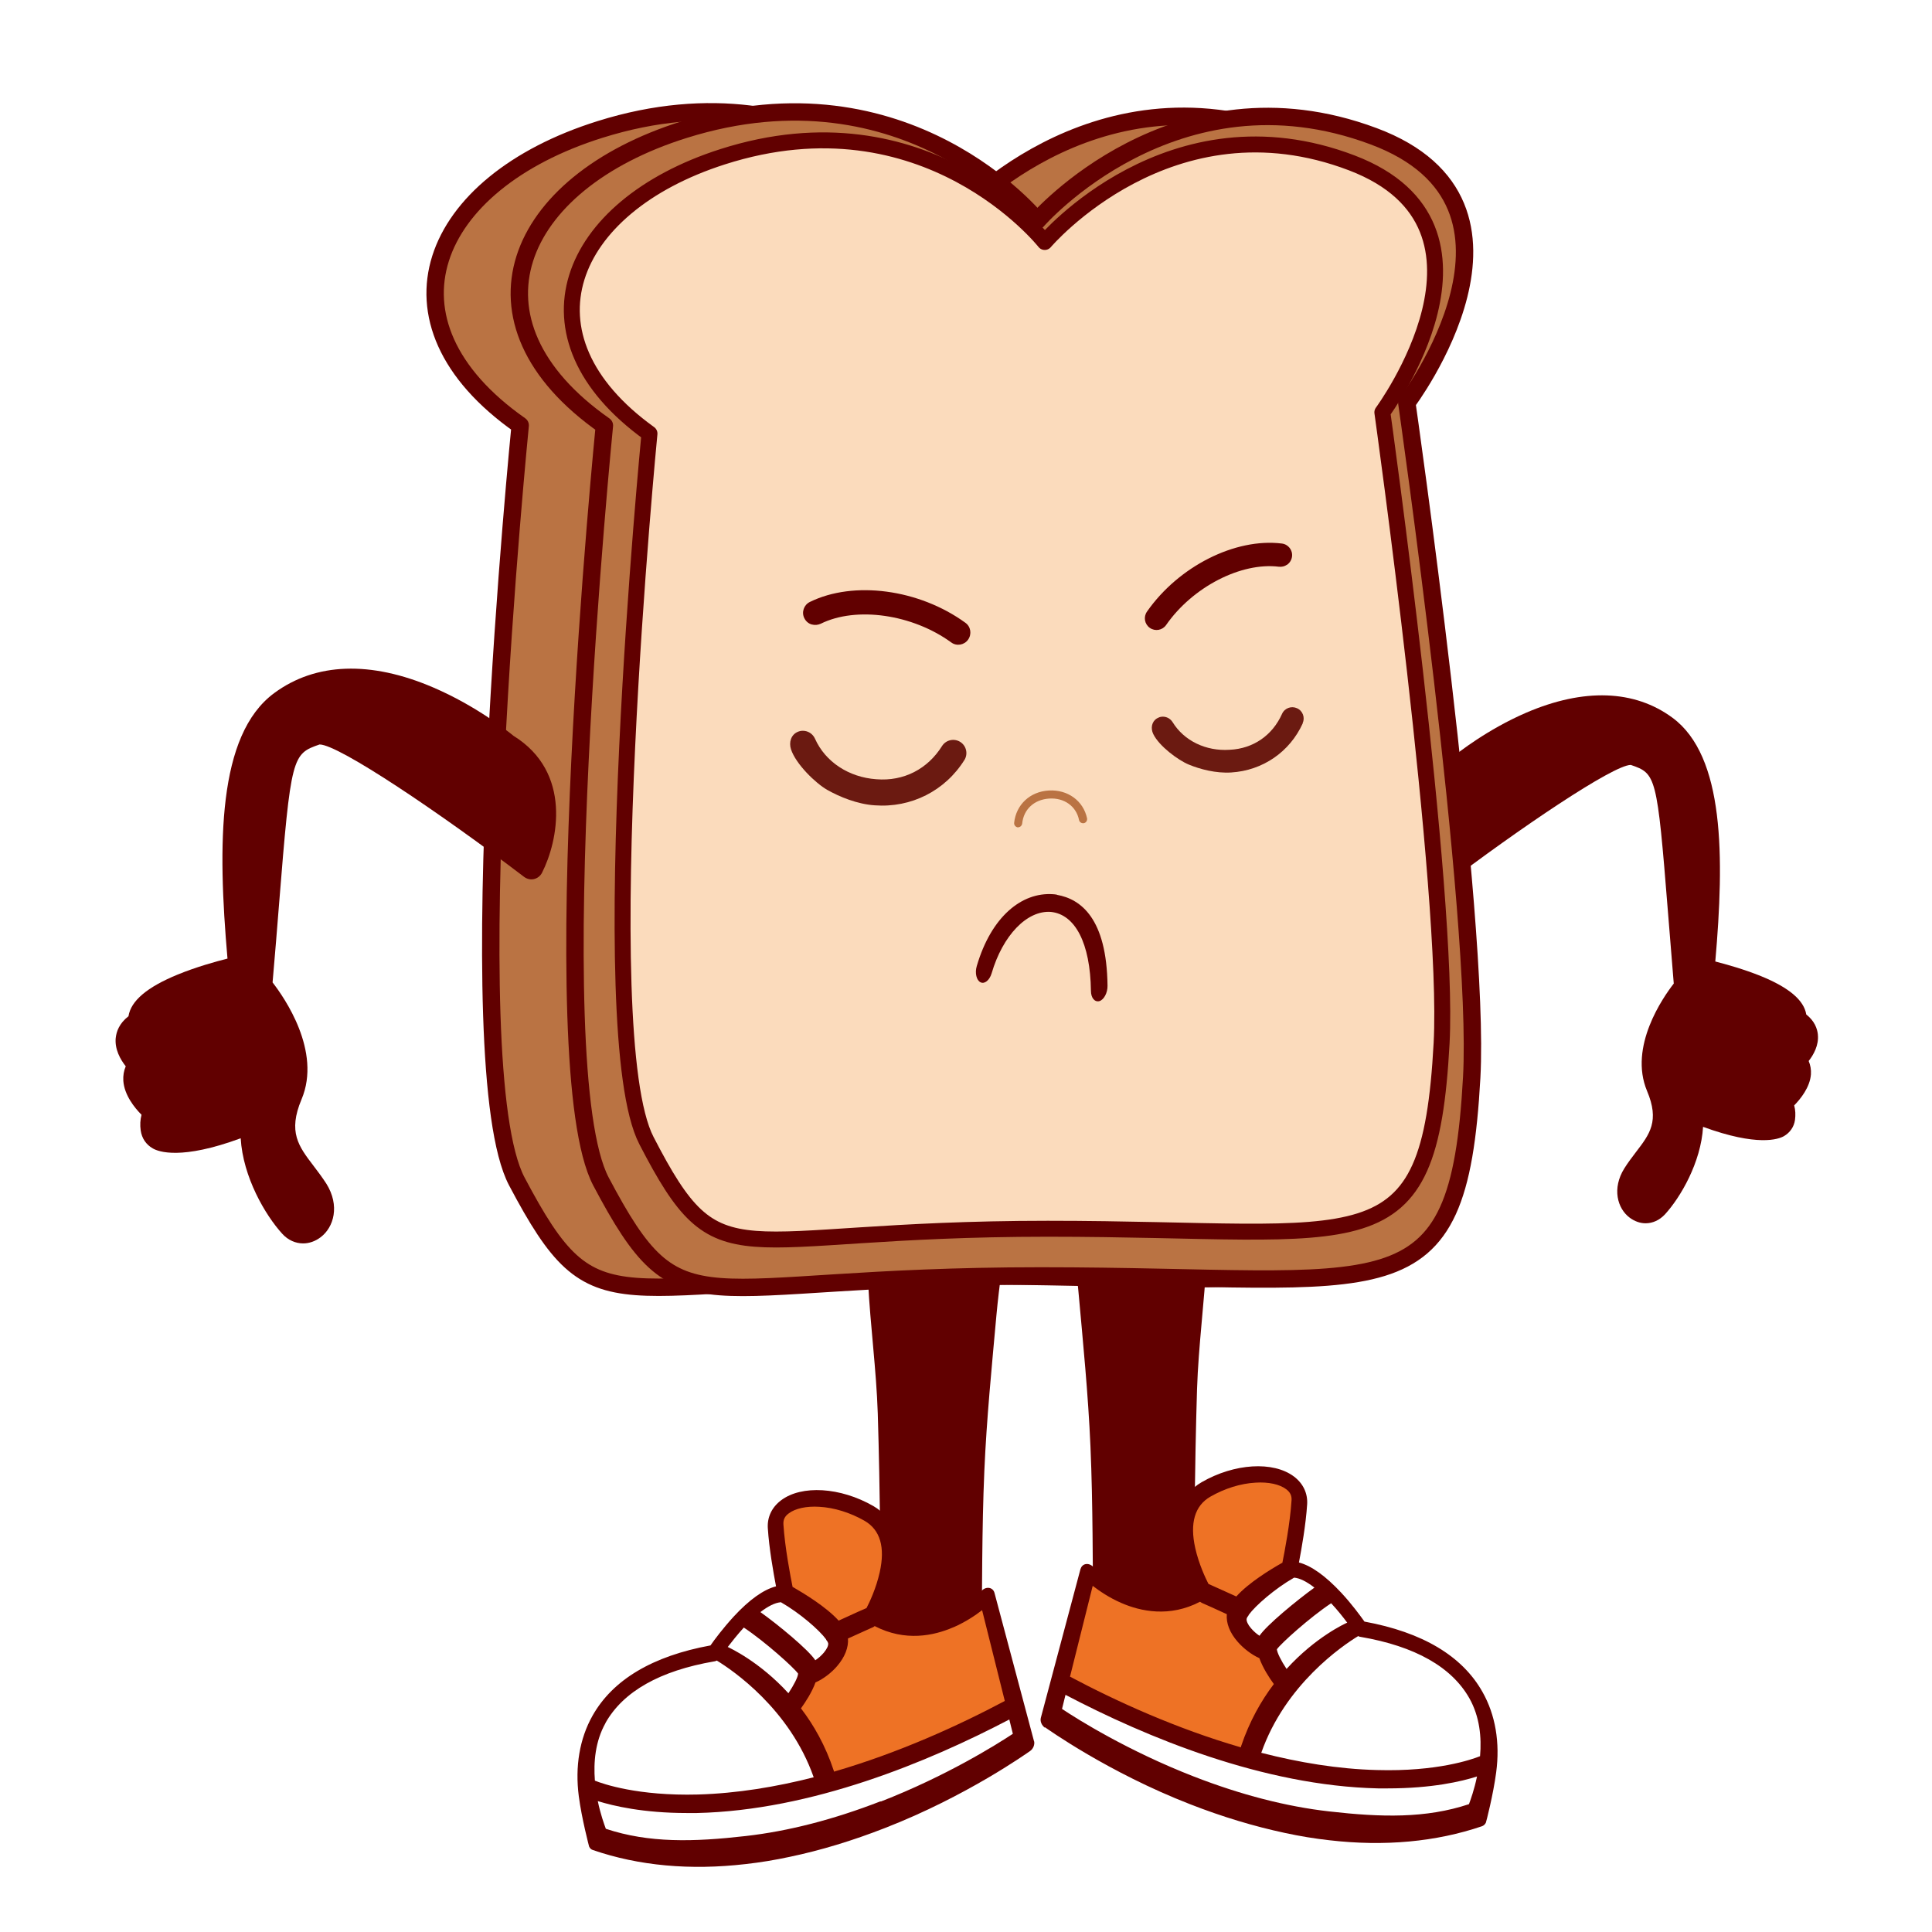
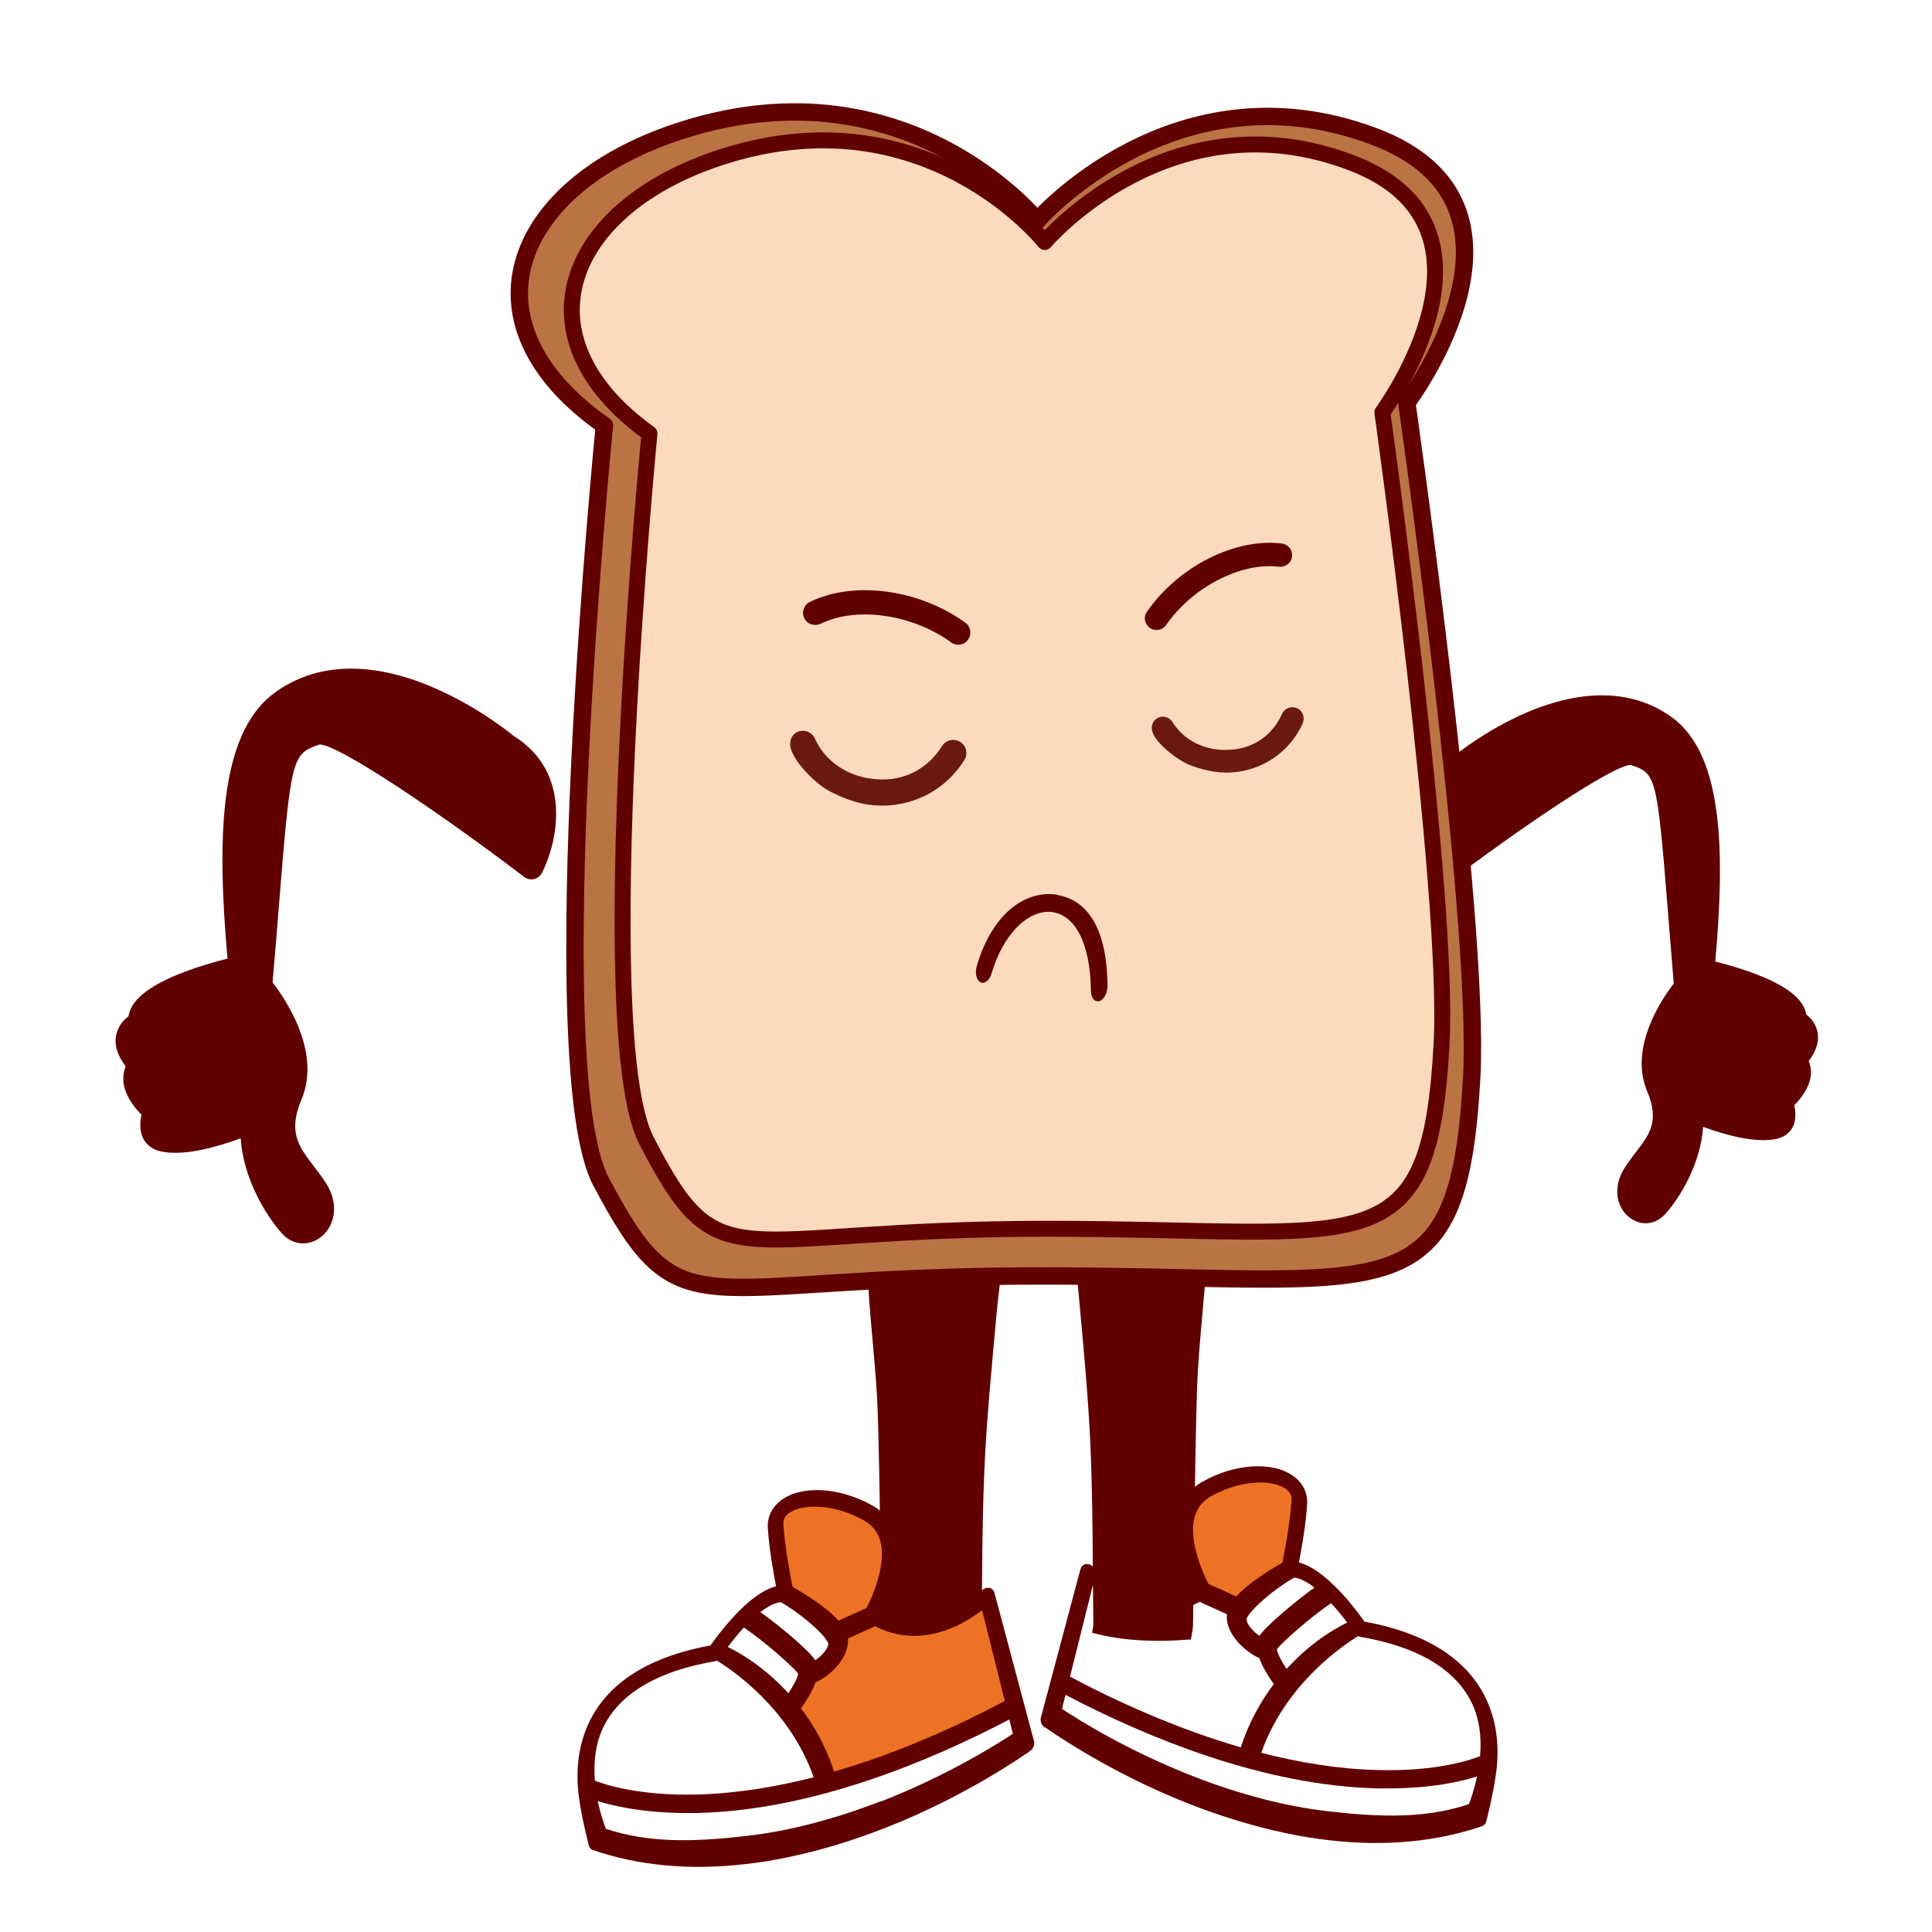
<svg xmlns="http://www.w3.org/2000/svg" id="Laag_1" data-name="Laag 1" width="1200" height="1200" version="1.1" viewBox="0 0 1200 1200">
  <defs>
    <style>
      .cls-1 {
        stroke-width: 10.8px;
      }

      .cls-1, .cls-2 {
        stroke: #610000;
        stroke-linejoin: round;
      }

      .cls-1, .cls-3 {
        fill: #ba7343;
      }

      .cls-2 {
        fill: #fbdbbc;
        stroke-width: 9.9px;
      }

      .cls-4 {
        fill: #ee7225;
      }

      .cls-4, .cls-5, .cls-3, .cls-6 {
        stroke-width: 0px;
      }

      .cls-5 {
        fill: #610000;
      }

      .cls-6 {
        fill: #6b1a11;
      }
    </style>
  </defs>
  <g>
    <path class="cls-5" d="M610.5,1029.2c-17.5,4.8-37.5,6.1-61.5,4.2-.5-3-1.2-5.9-1.3-8.7-.8-48.9-1-97.9-2.5-146.8-.9-27.1-4.6-54.3-6-81.4-.6-11.4.7-22.8,3.4-34.2,1.1-4.5,7.4-9,12.7-13.3,3.6-3,11.7-5,21.6-6.1,20.9-2.4,40.2.5,44.9,7.2,2.6,3.7,3.7,7.5,3.4,11.3-1.7,18.5-4.6,37-6.3,55.5-2.9,32.2-6.1,64.3-7.5,96.5-1.6,36.8-1.3,73.7-1.8,110.5,0,1.7.5,3.4.8,5.4Z" />
    <g>
      <path class="cls-4" d="M539.9,1006.9c-2.5,1.1-11.7,5.2-18.6,8.4.5,1,.8,1.9,1,2.9.6,4.2-1.3,9.1-5.3,13.8-4.2,4.9-10.2,8.8-14.7,9.8,0,0-.1,0-.2,0-.9,7-7.5,16.6-10.2,20.3,8.4,10.5,16.3,23.7,21.7,39.8.3,1-.2,2.1-1.1,2.6-.2,0-.3.1-.5.2-.8.2,0,5.3,0,6.2.1,2.9,91.5-31,117.1-58.1-3.9-19.4-6.9-28.1-16-61.3-9.7,13.2-21.1,19.4-32,21.6-19.6,4.1-37.4-4.2-41.1-6.1Z" />
      <path class="cls-4" d="M522.3,935.4c-1.3,0-2.5,0-3.7,0,0,0,0,0,0,0-12.9-.2-23.3-1.6-28.8-2.5,0,0,0,0,0,0-.2,0-.4,0-.6,0,0,0,0,0,0,0-.2,0-.4,0-.5,0,0,0,0,0,0,0-.2,0-.3,0-.5,0,0,0,0,0-.1,0-.1,0-.3,0-.4,0,0,0,0,0,0,0-.1,0-.2,0-.4,0,0,0,0,0,0,0-.3,0-.5,0-.7-.1h0c-1.1.9-2.4,2.1-3.7,3.6-4.5,5,1.9,34.7,8,54.6.1,0,.2.1.4.2,0,0,.1,0,.2.1,0,0,0,0,.1,0,.7.4,1.7,1,2.9,1.7,0,0,0,0,0,0,6.7,4.1,19.3,12.3,25.1,19.6,5.3-2.4,17-7.8,20-9,2.2-2.8,14.6-19.7,15-38.5.4-18.7-28.1-28.1-32-29.3Z" />
      <path class="cls-5" d="M642.3,1081.7l-24.6-92.3c-.4-1.6-1.6-2.8-3.2-3.1-1.6-.3-3.3.3-4.6,1.6,0,0-8.3,8.2-20.5,13.5-14.7,6.3-28.7,5.9-41.7-1.2,2.3-4.9,5.9-13.2,7.9-22.4,4.5-20.1,0-34.8-13.2-42.4-20.4-11.7-44.5-13.2-57.3-3.5-5.7,4.3-8.6,10.4-8.2,17.2.8,12.7,3.5,27.8,5.1,36.2-7.7,2-16.5,8.2-26.3,18.8-6.6,7.2-12,14.4-14.4,17.9-36,6.6-60.7,21.3-73.3,43.7-8,14.2-10.9,31.5-8.5,50,1.8,13.8,6.3,30.8,6.4,31.2.5,1.1,1.3,1.9,2.4,2.2,28.5,9.8,60.4,12.7,94.9,8.7,9-1,18.1-2.5,27.4-4.5,19.1-4,38.9-10,59.1-17.9,50.9-19.8,88.6-46.8,90.1-47.8,2-1.4,3-4,2.5-6.2ZM592.3,1010.7c7.5-3.3,13.6-7.4,17.7-10.6l14.1,56.4c-29,15.4-66.1,32.3-106.1,43.9,0-.3,0-.5-.2-.8-5.1-15.4-12.4-28.2-20.3-38.5,3-4.2,6.9-10.2,9-16.1,5-2.2,10-6.1,13.5-10.2,4.8-5.6,7.1-11.6,6.7-17.1,7.1-3.2,13.5-6.1,14.6-6.6.7-.2,1.4-.6,2-1.1,18.9,9.8,36.8,6,48.9.7ZM489.9,940c4.1-3.1,11-4.6,19-4.1,9.2.5,19.2,3.6,28.1,8.7,9.7,5.6,12.9,16.4,9.4,32-2.2,9.9-6.4,18.8-8.2,22.2-1.7.7-6,2.6-17.3,7.8-7.8-8.6-21.4-16.8-28.3-20.8-.1,0-.2,0-.3-.1-1.3-6.4-4.8-24.6-5.7-38.8-.2-2.9.8-5.1,3.3-6.9ZM484.9,995.1c12.1,6.9,24.1,17.5,28.1,23,.2.5.5,1,.9,1.4.2.4.4.8.5,1.2.2,1.4-.8,3.5-2.7,5.8-1.7,2-3.6,3.6-5.3,4.7-4.4-6.7-23.3-22.2-34.1-29.9,4.8-3.7,9.1-5.8,12.5-6.1ZM462,1010.9c13.4,8.9,31.3,25.1,33.7,28.6,0,2-2.6,7.1-6,12.2-18-19.7-36.4-28.1-37.6-28.7,0,0,0,0-.1,0,2.6-3.4,6.1-7.8,10-12.1ZM376.1,1070.1c11-19.5,33.8-32.4,67.6-38.2.5,0,1-.3,1.5-.5,9.7,5.9,45.3,30,60.2,72.5-23.5,6-47.7,10-71.8,10.7-37.4,1-59.1-6.6-64.1-8.6-.9-11.5.2-24.4,6.6-35.8ZM547,1118.8c-29.1,11.3-57.3,18.6-83.9,21.6-32.4,3.7-60,4.4-86.8-4.5-1-2.7-3.3-9-5-17.2,9.7,3,28.2,7.4,55.4,7.4s4,0,6.1,0c71.4-1.6,143.9-31.8,194.1-58.1l2.2,8.9c-10,6.6-41.2,26.2-82.1,42.1Z" />
    </g>
  </g>
  <g>
    <path class="cls-5" d="M678.2,1014.1c17.5,4.8,37.5,6.1,61.5,4.2.5-3,1.2-5.9,1.3-8.7.8-48.9,1-97.9,2.5-146.8.9-27.1,4.6-54.3,6-81.4.6-11.4-.7-22.8-3.4-34.2-1.1-4.5-7.4-9-12.7-13.3-3.6-3-11.7-5-21.6-6.1-20.9-2.4-40.2.5-44.9,7.2-2.6,3.7-3.7,7.5-3.4,11.3,1.7,18.5,4.6,37,6.3,55.5,2.9,32.2,6.1,64.3,7.5,96.5,1.6,36.8,1.3,73.7,1.8,110.5,0,1.7-.5,3.4-.8,5.4Z" />
    <g>
-       <path class="cls-4" d="M748.8,991.8c2.5,1.1,11.7,5.2,18.6,8.4-.5,1-.8,1.9-1,2.9-.6,4.2,1.3,9.1,5.3,13.8,4.2,4.9,10.2,8.8,14.7,9.8,0,0,.1,0,.2,0,.9,7,7.5,16.6,10.2,20.3-8.4,10.5-16.3,23.7-21.7,39.8-.3,1,.2,2.1,1.1,2.6.2,0,.3.1.5.2.8.2,0,5.3,0,6.2-.1,2.9-91.5-31-117.1-58.1,3.9-19.4,6.9-28.1,16-61.3,9.7,13.2,21.1,19.4,32,21.6,19.6,4.1,37.4-4.2,41.1-6.1Z" />
+       <path class="cls-4" d="M748.8,991.8Z" />
      <path class="cls-4" d="M766.5,920.3c1.3,0,2.5,0,3.7,0,0,0,0,0,0,0,12.9-.2,23.3-1.6,28.8-2.5,0,0,0,0,0,0,.2,0,.4,0,.6,0,0,0,0,0,0,0,.2,0,.4,0,.5,0,0,0,0,0,0,0,.2,0,.3,0,.5,0,0,0,0,0,.1,0,.1,0,.3,0,.4,0,0,0,0,0,0,0,.1,0,.2,0,.4,0,0,0,0,0,0,0,.3,0,.5,0,.7-.1h0c1.1.9,2.4,2.1,3.7,3.6,4.5,5-1.9,34.7-8,54.6-.1,0-.2.1-.4.2,0,0-.1,0-.2.1,0,0,0,0-.1,0-.7.4-1.7,1-2.9,1.7,0,0,0,0,0,0-6.7,4.1-19.3,12.3-25.1,19.6-5.3-2.4-17-7.8-20-9-2.2-2.8-14.6-19.7-15-38.5-.4-18.7,28.1-28.1,32-29.3Z" />
      <path class="cls-5" d="M649,1072.8c1.5,1,39.2,28,90.1,47.8,20.2,7.9,39.9,13.8,59.1,17.9,9.3,2,18.4,3.5,27.4,4.5,34.4,4,66.4,1,94.9-8.7,1.1-.4,1.9-1.2,2.4-2.2.2-.4,4.6-17.5,6.4-31.2,2.5-18.6-.5-35.9-8.5-50-12.6-22.4-37.3-37.1-73.3-43.7-2.5-3.5-7.8-10.8-14.4-17.9-9.8-10.5-18.6-16.8-26.3-18.8,1.6-8.4,4.3-23.5,5.1-36.2.4-6.8-2.5-12.9-8.2-17.2-12.9-9.7-37-8.2-57.3,3.5-13.2,7.6-17.8,22.3-13.2,42.4,2.1,9.2,5.6,17.5,7.9,22.4-13,7.1-27,7.5-41.7,1.2-12.2-5.3-20.4-13.4-20.5-13.5-1.3-1.3-3-1.9-4.6-1.6-1.6.3-2.7,1.5-3.2,3.1l-24.6,92.3c-.6,2.2.5,4.8,2.5,6.2ZM745.4,994.9c.6.5,1.3.8,2,1.1,1.2.5,7.5,3.3,14.6,6.6-.5,5.5,1.8,11.5,6.7,17.1,3.5,4,8.5,8,13.5,10.2,2.1,5.9,6,12,9,16.1-7.9,10.4-15.1,23.1-20.3,38.5,0,.2-.1.5-.2.8-40-11.6-77.1-28.5-106.1-43.9l14.1-56.4c4.2,3.2,10.3,7.4,17.7,10.6,12.1,5.3,30.1,9.1,48.9-.7ZM802.2,931.9c-.9,14.3-4.4,32.4-5.7,38.8-.1,0-.2,0-.3.1-6.9,3.9-20.6,12.2-28.3,20.8-11.3-5.1-15.5-7-17.3-7.8-1.8-3.5-6-12.4-8.2-22.2-3.5-15.6-.3-26.4,9.4-32,8.9-5.1,18.8-8.2,28.1-8.7,8-.5,14.9,1,19,4.1,2.5,1.9,3.5,4,3.3,6.9ZM816.4,986.1c-10.8,7.8-29.7,23.3-34.1,29.9-1.7-1.1-3.6-2.7-5.3-4.7-1.9-2.2-2.9-4.4-2.7-5.8,0-.3.3-.7.5-1.2.4-.4.7-.9.9-1.4,4-5.5,16-16.1,28.1-23,3.5.3,7.7,2.4,12.5,6.1ZM836.8,1007.9s0,0-.1,0c-1.2.5-19.6,8.9-37.6,28.7-3.4-5.1-5.9-10.2-6-12.2,2.4-3.5,20.3-19.7,33.7-28.6,4,4.3,7.5,8.7,10,12.1ZM919.3,1090.8c-5,2-26.7,9.7-64.1,8.6-24.1-.6-48.4-4.7-71.8-10.7,14.9-42.5,50.5-66.6,60.2-72.5.5.3,1,.5,1.5.5,33.8,5.8,56.6,18.7,67.6,38.2,6.4,11.4,7.6,24.3,6.6,35.8ZM659.6,1061.6l2.2-8.9c50.2,26.3,122.7,56.5,194.1,58.1,2.1,0,4.1,0,6.1,0,27.3,0,45.8-4.3,55.4-7.4-1.7,8.2-4,14.5-5,17.2-26.8,8.9-54.4,8.2-86.8,4.5-26.6-3-54.8-10.3-83.9-21.6-40.9-15.9-72.1-35.4-82.1-42.1Z" />
    </g>
  </g>
  <path class="cls-5" d="M1129.1,642.4c-.4-3.5-2-8.2-7.2-12.3-1.4-8.8-10.7-16.7-28.1-23.8-10.6-4.3-21.8-7.4-28.4-9.1,5.7-65.1,5.8-127.5-26.6-151.4-23.6-17.4-55-18.5-90.7-3.2-24.4,10.5-42.7,25.1-45.7,27.5-33.7,20.8-25.4,60.3-16.3,78.3.9,1.8,2.5,3.1,4.5,3.5,1.9.4,4,0,5.6-1.2,47.9-36.5,105.8-75.5,116.7-75.6,15.7,5.4,16.3,6.3,23.1,91.4,1,12.9,2.2,27.6,3.6,44.4-6.6,8.5-28.1,39.2-16.6,66.7,7.9,18.7,1.7,26.8-6.9,38-2.4,3.2-4.9,6.4-7.2,10.1-7.8,12.5-4.3,24.9,3.3,30.6,3.1,2.3,6.5,3.5,9.9,3.5,4.4,0,8.6-1.9,12-5.5,9.7-10.6,22.4-32.3,23.7-54.4,33.9,12.4,46.8,7.7,50.2,5.8,3.8-2.2,6.3-5.8,6.9-10.1.4-3.1.3-6.1-.5-9,4-4.1,9.8-11.3,10.4-19.3.2-2.9-.3-5.7-1.4-8.3,3-3.8,6.4-9.8,5.7-16.4Z" />
  <g>
-     <path class="cls-1" d="M591.9,136.9s-80.6-100-219.2-56.5c-105.9,33.2-141.7,119.2-49.6,183.8,0,0-39.7,398.3-2.1,469.6,50.7,95.9,55.8,58.6,273,58.6s259.5,27.3,267.8-123.2c5.5-99.8-40.3-419.1-40.3-419.1,0,0,93.1-123.2-20.7-165.6-123.5-46.1-208.9,52.5-208.9,52.5Z" />
    <path class="cls-1" d="M644.2,137s-80.6-100-219.2-56.5c-105.9,33.2-141.7,119.2-49.6,183.8,0,0-39.7,398.3-2.1,469.6,50.7,95.9,55.8,58.6,273,58.6s259.5,27.3,267.8-123.2c5.5-99.8-40.3-419.1-40.3-419.1,0,0,93.1-123.2-20.7-165.6-123.5-46.1-208.9,52.5-208.9,52.5Z" />
    <path class="cls-2" d="M648.9,150.3s-73.7-93.5-200.2-52.9c-96.7,31-129.4,111.4-45.3,171.9,0,0-36.3,372.5-1.9,439.1,46.3,89.7,51,54.8,249.3,54.8s237,25.5,244.6-115.2c5-93.4-36.8-391.9-36.8-391.9,0,0,85-115.2-18.9-154.9-112.8-43.1-190.8,49.1-190.8,49.1Z" />
  </g>
  <path class="cls-5" d="M71.9,644.6c.4-3.8,2.1-8.9,7.9-13.4,1.5-9.6,11.6-18.1,30.6-25.9,11.5-4.7,23.7-8.1,30.9-9.9-6.2-70.9-6.3-138.9,29-164.9,25.7-19,59.9-20.2,98.8-3.5,26.6,11.4,46.5,27.3,49.8,30,36.7,22.7,27.7,65.6,17.7,85.2-1,1.9-2.8,3.3-4.9,3.8-2.1.5-4.3,0-6.1-1.3-52.1-39.7-115.3-82.3-127.1-82.3-17,5.9-17.8,6.9-25.2,99.5-1.1,14-2.4,30-4,48.3,7.2,9.3,30.6,42.7,18,72.6-8.6,20.4-1.8,29.2,7.5,41.4,2.6,3.4,5.3,7,7.9,11,8.5,13.6,4.7,27.1-3.6,33.3-3.3,2.5-7.1,3.8-10.8,3.8-4.7,0-9.4-2-13-6-10.5-11.5-24.4-35.2-25.8-59.3-36.9,13.6-51,8.4-54.6,6.3-4.2-2.4-6.8-6.3-7.5-11.1-.5-3.4-.3-6.7.5-9.8-4.4-4.4-10.7-12.3-11.3-21.1-.2-3.2.3-6.2,1.5-9-3.3-4.2-7-10.6-6.2-17.9Z" />
  <path class="cls-5" d="M504.4,387.9c1.7.5,3.6.3,5.4-.5,22.1-10.9,56.9-5.9,81,11.6,3.3,2.5,8.1,1.7,10.5-1.7,2.4-3.4,1.7-8.1-1.7-10.5-28.8-20.9-69.4-26.3-96.6-12.9-3.7,1.8-5.3,6.4-3.4,10.1,1,2,2.7,3.4,4.7,3.9Z" />
  <path class="cls-5" d="M799.4,350.8c1.6-1.1,2.8-2.9,3.1-5.1.5-4-2.3-7.6-6.3-8.1-29-3.6-64.2,14.2-83.8,42.3-2.3,3.3-1.5,7.8,1.8,10.1,3.3,2.3,7.8,1.5,10.1-1.8,16.4-23.6,46.5-39.1,70-36.2,1.8.2,3.6-.2,5-1.2Z" />
  <path class="cls-6" d="M599.1,471.9c-12,19.3-33.2,30-55.8,28.3-10.8-.7-21.9-5.3-29.5-9.6-7.2-4.1-19.5-16-22.5-25.2-1.4-4.3,0-9,4.1-10.8,1.1-.5,2.2-.7,3.3-.7,3.1,0,6.1,1.8,7.5,4.9,6.4,14.4,21,24,38.1,25.2,17.1,1.4,31.9-6.4,40.8-20.6,2.4-3.8,7.4-5,11.3-2.6,3.8,2.4,5,7.4,2.6,11.3Z" />
  <path class="cls-6" d="M809.2,449.2c-8.1,17.9-25,29.4-44.5,30.6-9.4.6-19.3-2-26.3-4.9-6.6-2.7-18.5-11.5-22.1-19-1.7-3.5-1-7.7,2.3-9.7.9-.5,1.8-.9,2.7-1,2.7-.4,5.5.9,7,3.3,7.1,11.6,20.7,18.2,35.5,17.2,14.8-.7,26.6-9.1,32.5-22.3,1.6-3.6,5.8-5.1,9.3-3.5,3.6,1.6,5.1,5.8,3.5,9.3Z" />
  <path class="cls-5" d="M656.5,555.7c-.8-.2-1.7-.2-2.5-.3-19.4-1.3-38.3,13.9-47.3,44.6-1.3,4.3-.2,8.9,2.3,10.1,2.5,1.3,5.6-1.2,6.9-5.5,6.9-23.6,22-39.3,36.8-38.2,15.1,1.5,24.5,19.4,24.9,49,0,4.5,2.4,7.2,5.3,6.4,2.8-.9,5.1-5.2,5-9.6-.5-41.8-16.6-53.8-31.4-56.4Z" />
-   <path class="cls-3" d="M632.5,513.8c1.2,0,2.2-1,2.4-2.3.9-8.9,7.5-14.9,16.8-15.5,9.3-.6,16.8,4.8,18.5,13.3.3,1.4,1.6,2.2,3,2,1.4-.3,2.2-1.6,2-3-2.3-10.9-12-18-23.8-17.3-11.7.7-20.3,8.8-21.5,20.1-.1,1.4.9,2.6,2.3,2.8h.4Z" />
</svg>